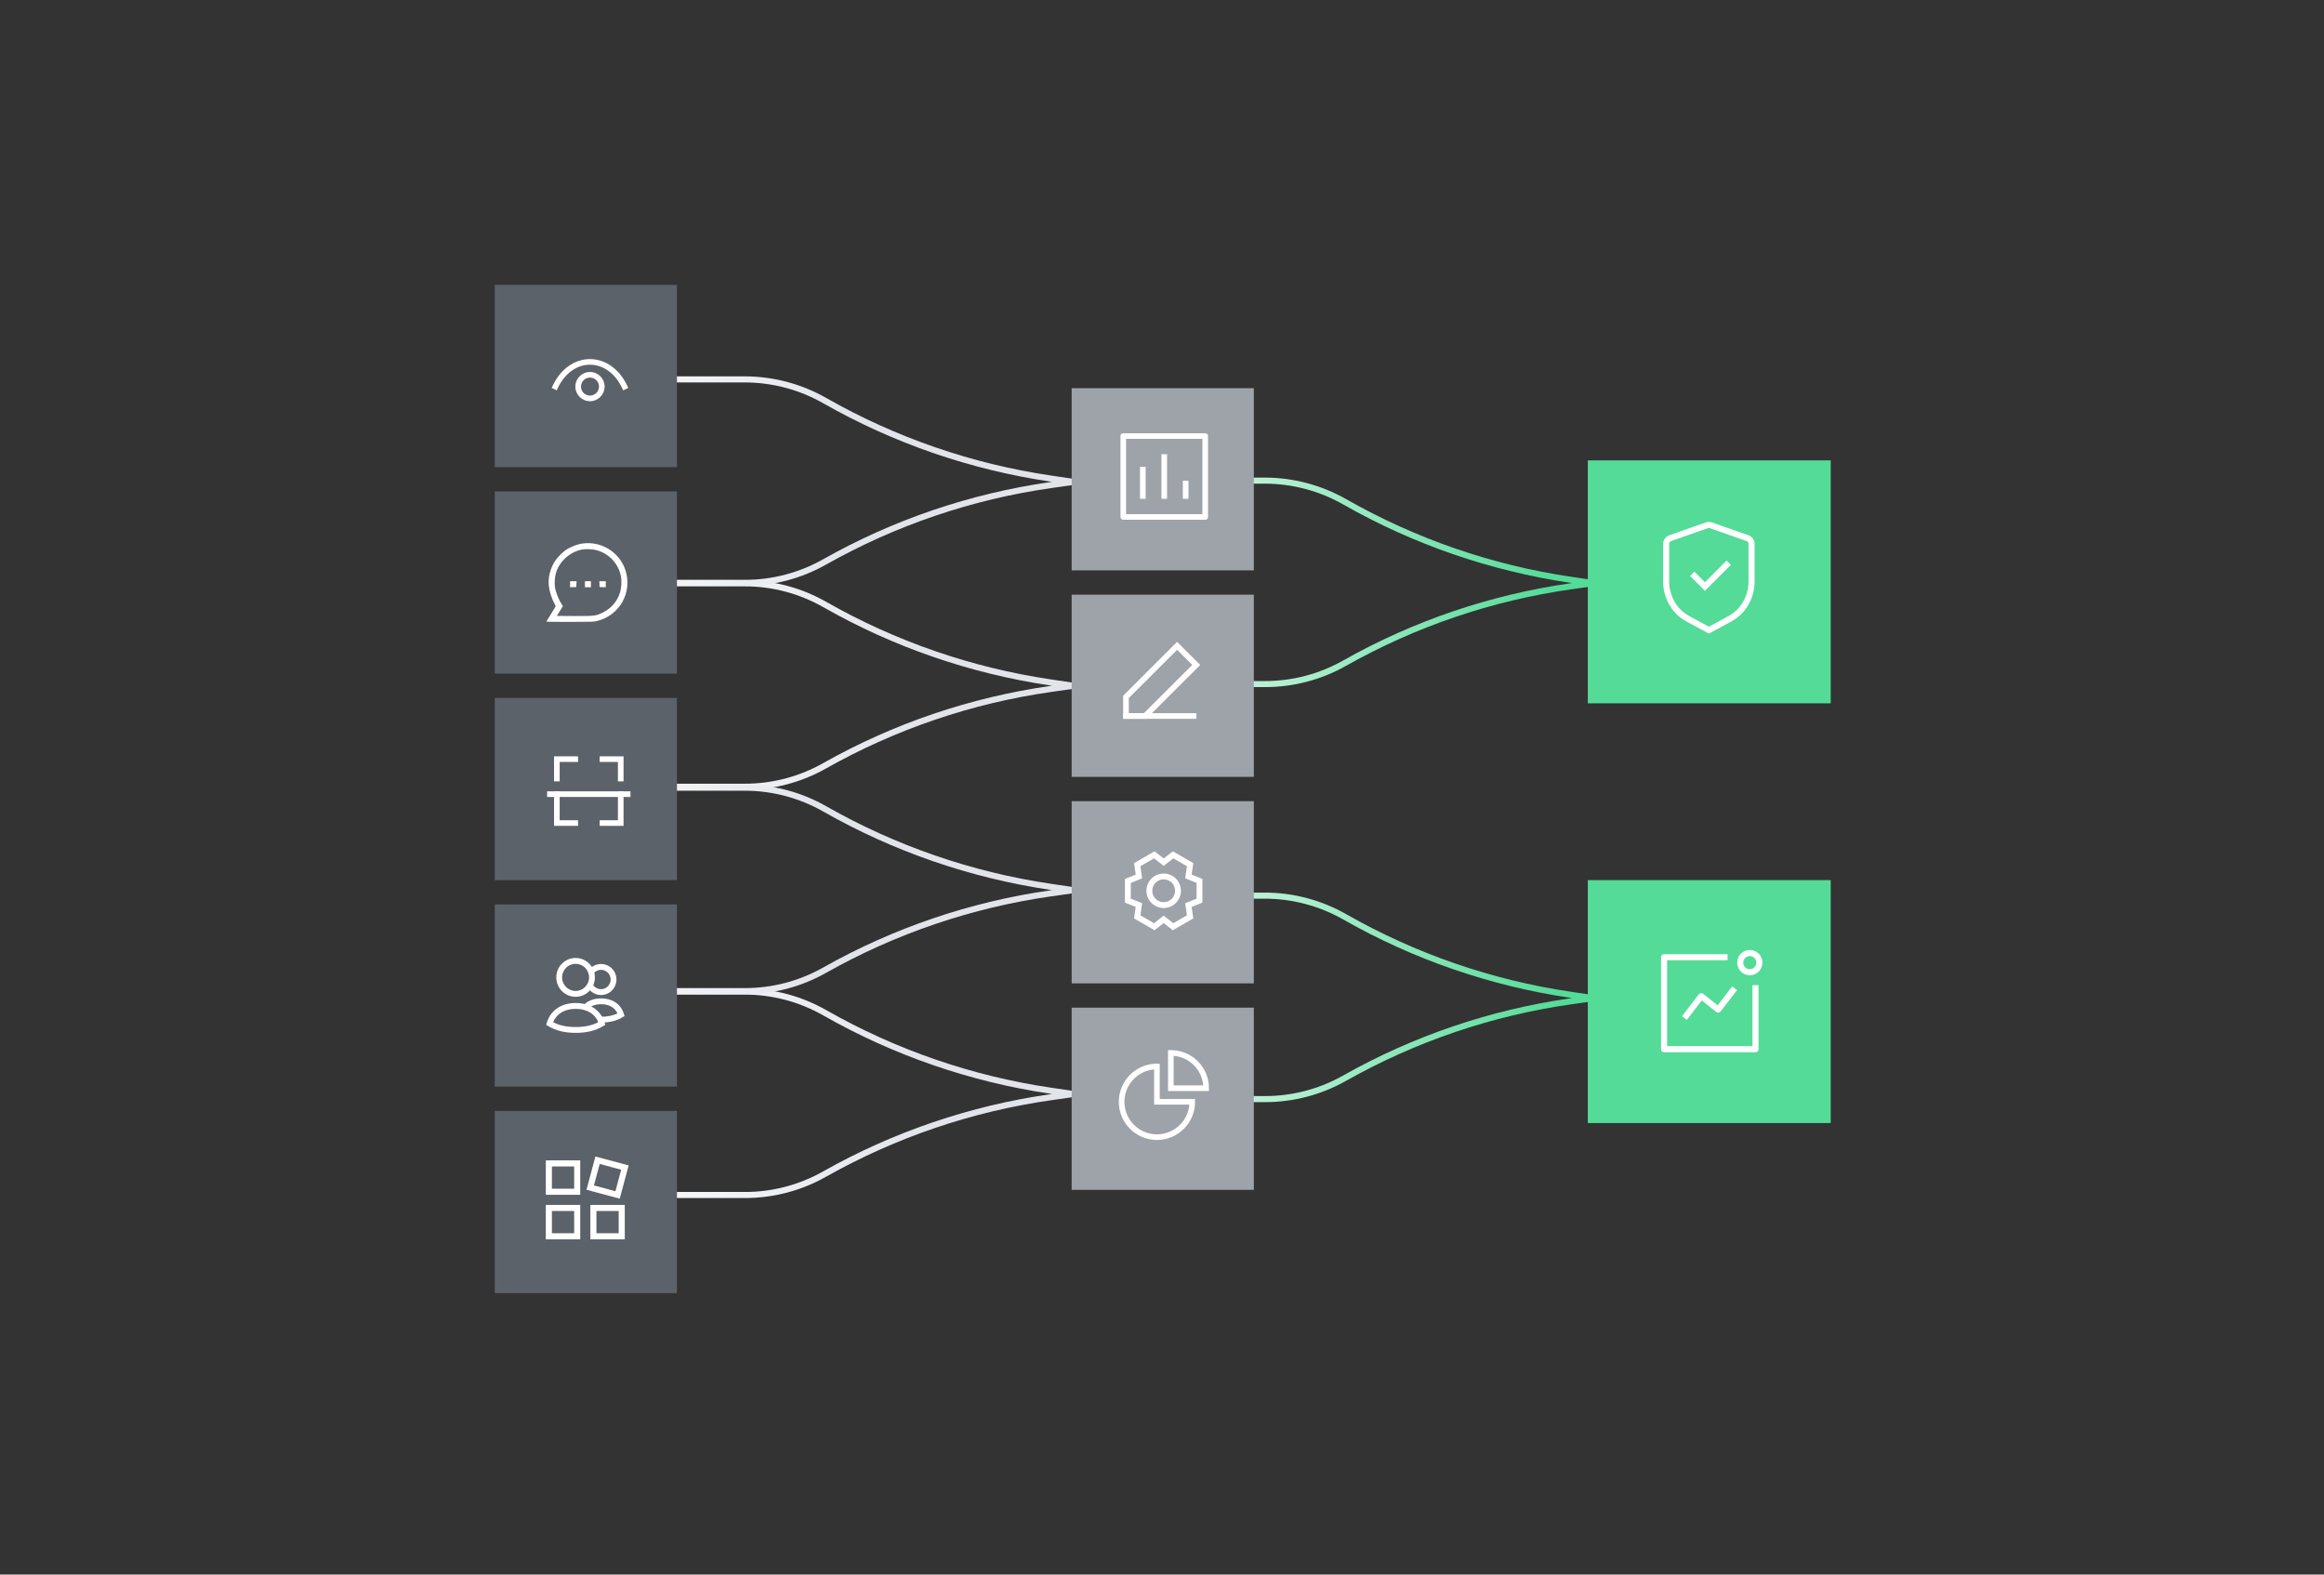
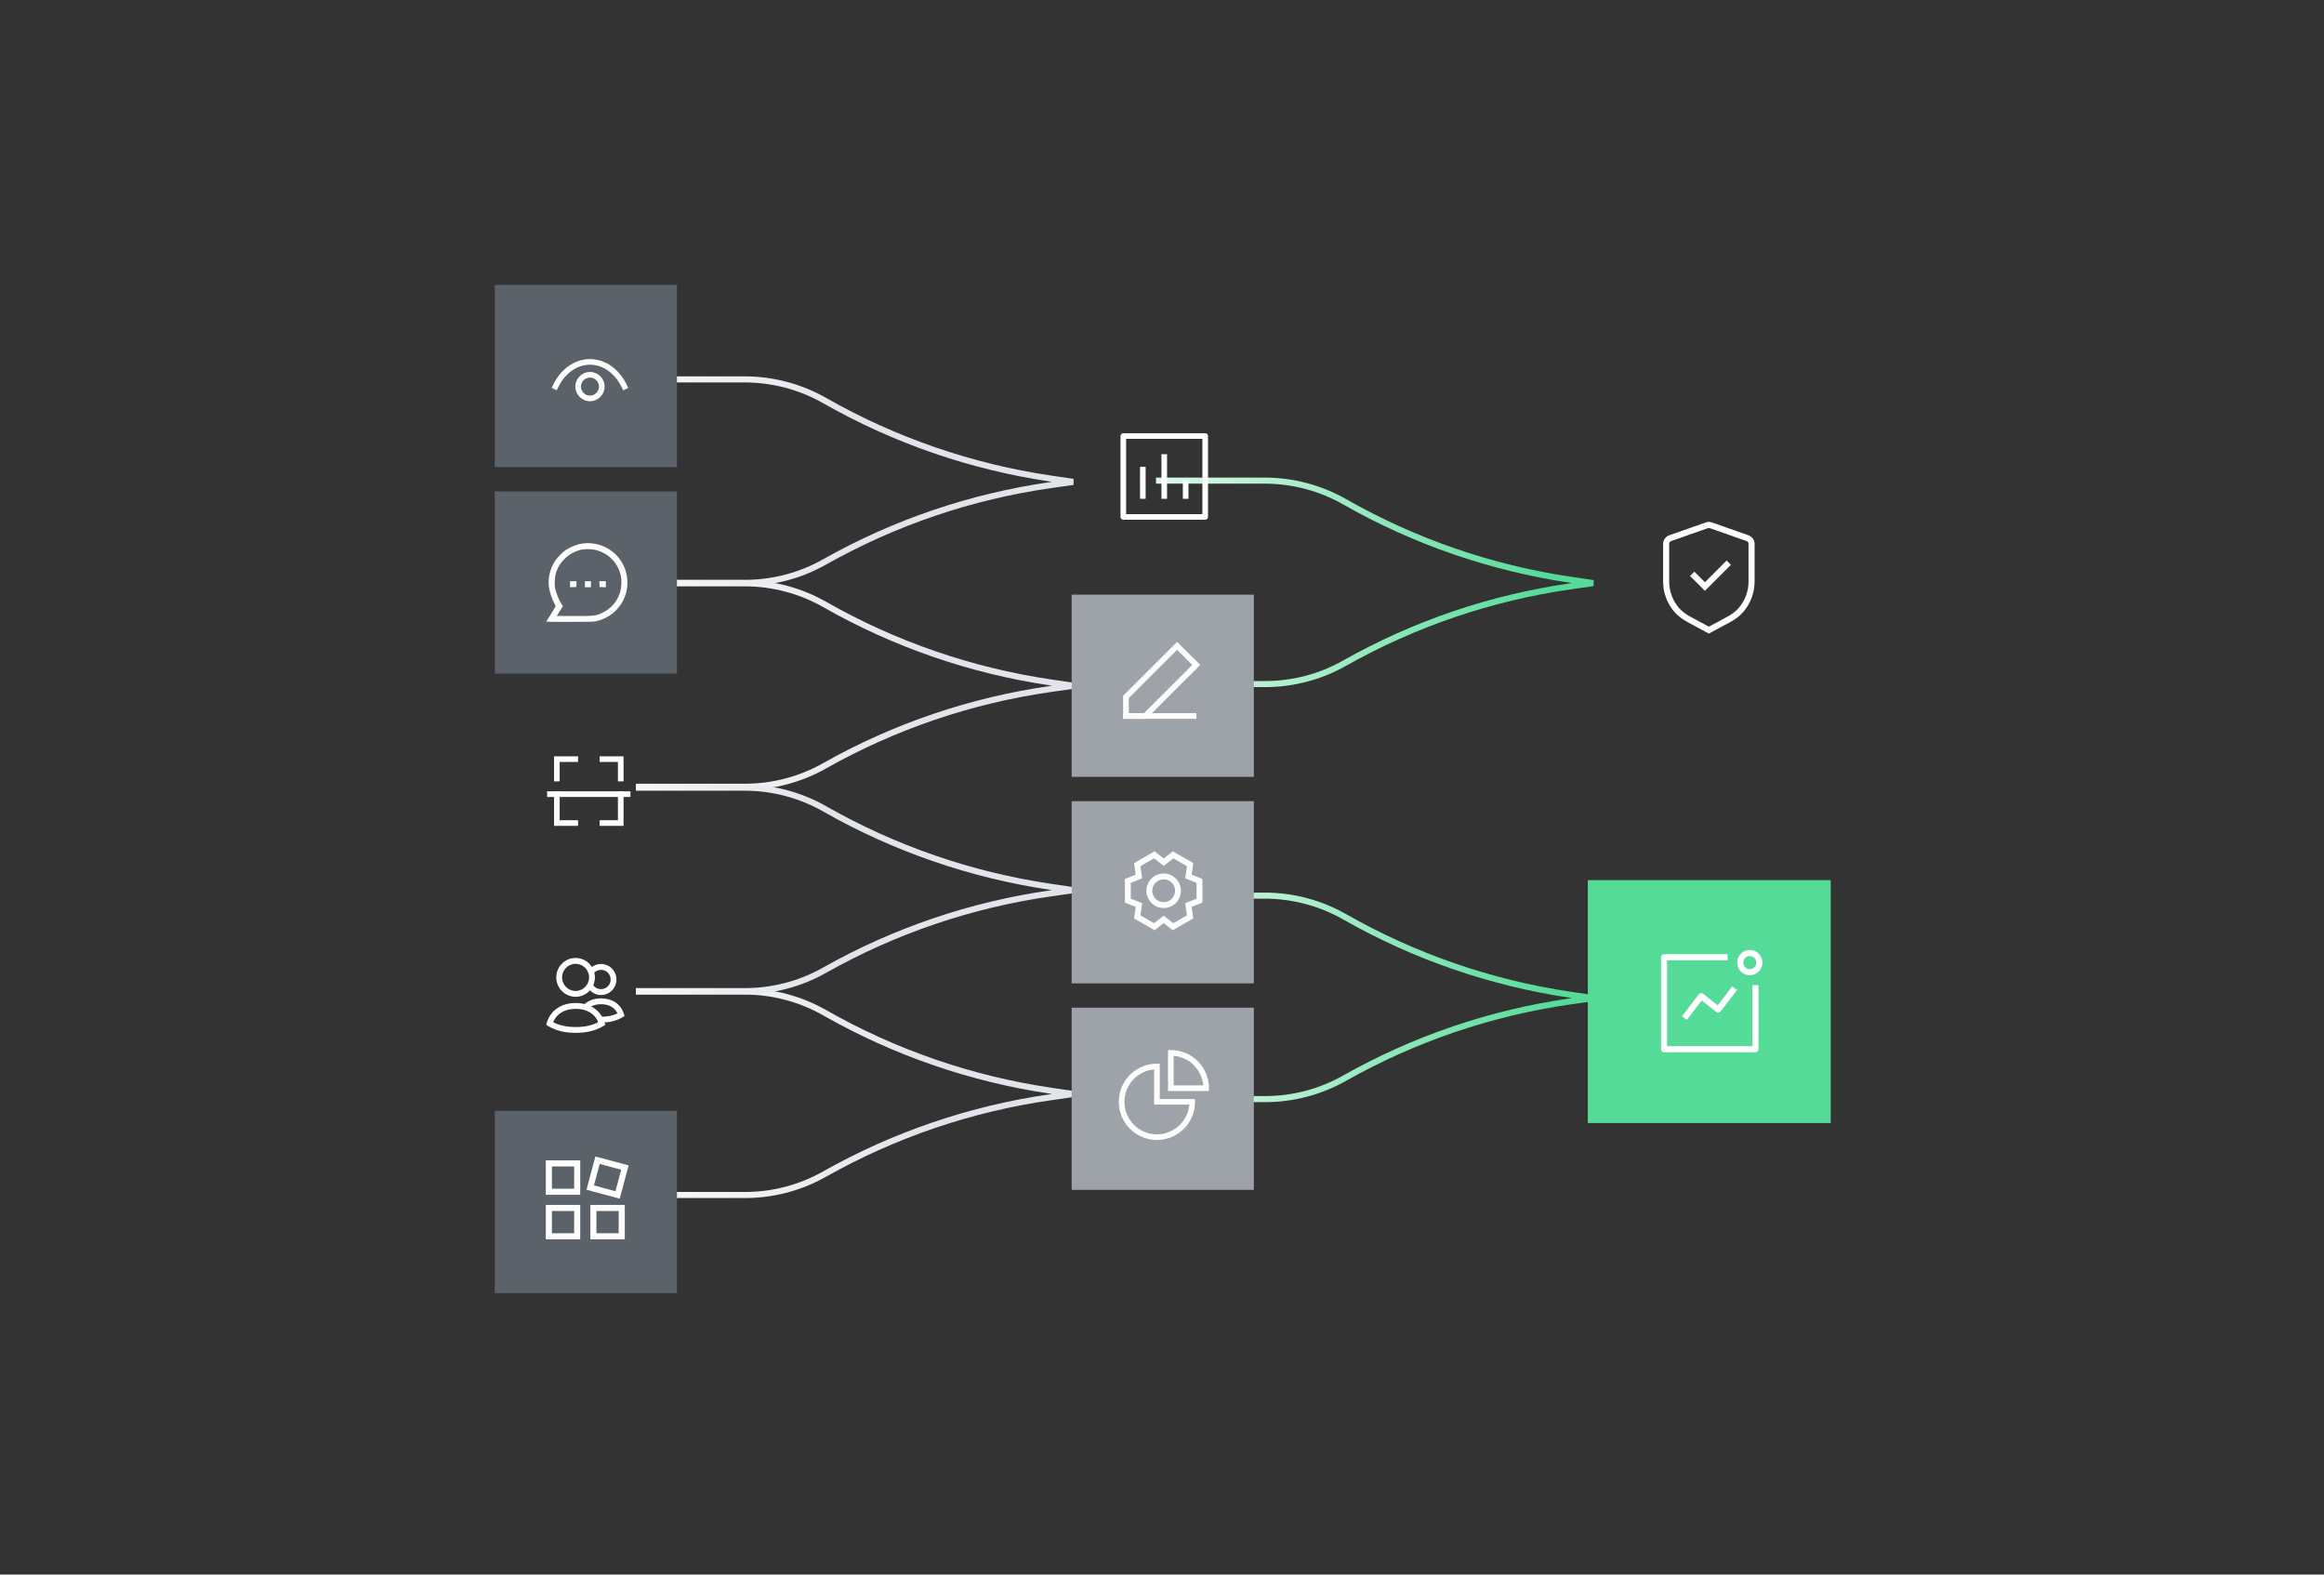
<svg xmlns="http://www.w3.org/2000/svg" width="620" height="420" viewBox="0 0 620 420" fill="none">
  <rect x="0" y="0" width="620" height="420" fill="#333333" stroke="none" />
  <path d="M169.666 155.583H198.656C206.149 155.583 213.514 157.533 220.025 161.242V161.242C238.644 171.848 259.075 178.897 280.273 182.028L286.306 182.919L280.319 183.771C259.092 186.794 238.615 193.754 219.942 204.292V204.292C213.484 207.937 206.193 209.853 198.777 209.853H169.666" stroke="url(#paint0_linear_8599_69990)" stroke-width="1.62" />
  <path d="M169.666 264.482H198.656C206.149 264.482 213.514 266.433 220.025 270.142V270.142C238.644 280.748 259.075 287.797 280.273 290.927L286.306 291.818L280.319 292.671C259.092 295.694 238.615 302.654 219.942 313.192V313.192C213.484 316.837 206.193 318.752 198.777 318.752H169.666" stroke="url(#paint1_linear_8599_69990)" stroke-width="1.62" />
  <path d="M169.666 101.2H198.656C206.149 101.2 213.514 103.151 220.025 106.86V106.86C238.644 117.466 259.075 124.515 280.273 127.645L286.306 128.536L280.319 129.389C259.092 132.412 238.615 139.371 219.942 149.91V149.91C213.484 153.555 206.193 155.47 198.777 155.47H169.666" stroke="url(#paint2_linear_8599_69990)" stroke-width="1.62" />
  <path d="M308.4 128.2H337.39C344.884 128.2 352.248 130.151 358.76 133.86V133.86C377.379 144.466 397.809 151.515 419.007 154.645L425.04 155.536L419.053 156.389C397.826 159.412 377.35 166.371 358.677 176.91V176.91C352.218 180.555 344.927 182.47 337.511 182.47H308.4" stroke="url(#paint3_linear_8599_69990)" stroke-width="1.62" />
  <path d="M308.4 238.9H337.39C344.884 238.9 352.248 240.85 358.76 244.56V244.56C377.379 255.166 397.809 262.214 419.007 265.345L425.04 266.236L419.053 267.089C397.826 270.112 377.35 277.071 358.677 287.61V287.61C352.218 291.255 344.927 293.17 337.511 293.17H308.4" stroke="url(#paint4_linear_8599_69990)" stroke-width="1.62" />
  <path d="M169.666 210.1H198.656C206.149 210.1 213.514 212.051 220.025 215.76V215.76C238.644 226.366 259.075 233.414 280.273 236.545L286.306 237.436L280.319 238.289C259.092 241.312 238.615 248.271 219.942 258.81V258.81C213.484 262.455 206.193 264.37 198.777 264.37H169.666" stroke="url(#paint5_linear_8599_69990)" stroke-width="1.62" />
-   <rect x="424.41" y="123.61" width="63.18" height="63.18" fill="#54DB98" stroke="#54DB98" stroke-width="1.62" />
  <rect x="424.41" y="235.57" width="63.18" height="63.18" fill="#54DB98" stroke="#54DB98" stroke-width="1.62" />
-   <rect x="285.9" y="103.54" width="48.6" height="48.6" fill="#9EA3A9" />
  <rect x="285.9" y="213.7" width="48.6" height="48.6" fill="#9EA3A9" />
  <rect x="285.9" y="158.62" width="48.6" height="48.6" fill="#9EA3A9" />
  <rect x="285.9" y="268.78" width="48.6" height="48.6" fill="#9EA3A9" />
  <path d="M318.07 293.898C318.07 295.761 317.518 297.583 316.483 299.132C315.447 300.681 313.976 301.889 312.255 302.602C310.533 303.315 308.639 303.501 306.811 303.138C304.984 302.774 303.305 301.877 301.988 300.559C300.67 299.242 299.773 297.563 299.41 295.736C299.046 293.908 299.233 292.014 299.946 290.293C300.659 288.571 301.866 287.1 303.415 286.065C304.965 285.03 306.786 284.477 308.649 284.477V293.898H318.07Z" stroke="white" stroke-width="1.5" stroke-linecap="square" />
  <path d="M312.359 280.842C314.858 280.842 317.254 281.834 319.021 283.601C320.788 285.368 321.78 287.764 321.78 290.263H312.359V280.842Z" stroke="white" stroke-width="1.5" stroke-linecap="square" />
  <rect x="132" y="76" width="48.6" height="48.6" fill="#5C6269" />
-   <rect x="132" y="186.16" width="48.6" height="48.6" fill="#5C6269" />
  <rect x="132" y="131.08" width="48.6" height="48.6" fill="#5C6269" />
-   <rect x="132" y="241.24" width="48.6" height="48.6" fill="#5C6269" />
  <rect x="132" y="296.32" width="48.6" height="48.6" fill="#5C6269" />
  <path d="M449.875 270.907L453.852 265.709L458.388 269.293L462.28 264.241" stroke="white" stroke-width="1.62" stroke-linecap="square" stroke-linejoin="round" />
  <path d="M466.816 259.337C468.226 259.337 469.37 258.187 469.37 256.768C469.37 255.35 468.226 254.2 466.816 254.2C465.405 254.2 464.262 255.35 464.262 256.768C464.262 258.187 465.405 259.337 466.816 259.337Z" stroke="white" stroke-width="1.62" stroke-linecap="round" stroke-linejoin="round" />
  <path d="M460.08 255.325H443.941V279.86H468.337V263.593" stroke="white" stroke-width="1.62" stroke-linecap="square" stroke-linejoin="round" />
  <path d="M314.031 172.268L319.135 177.363L305.488 190.988L300.39 190.983L300.385 185.893L314.031 172.268Z" stroke="white" stroke-width="1.5" stroke-linecap="square" />
  <path d="M318.428 190.983L300.389 190.982" stroke="white" stroke-width="1.5" stroke-linecap="square" />
  <path d="M304.885 125.265V132.298" stroke="white" stroke-width="1.5" stroke-linecap="square" />
  <path d="M310.598 121.9V132.299" stroke="white" stroke-width="1.5" stroke-linecap="square" />
  <path d="M316.311 128.982V132.299" stroke="white" stroke-width="1.5" stroke-linecap="square" />
  <path fill-rule="evenodd" clip-rule="evenodd" d="M321.525 137.888V116.31H299.672V137.888H321.525Z" stroke="white" stroke-width="1.5" stroke-linecap="round" stroke-linejoin="round" />
  <path fill-rule="evenodd" clip-rule="evenodd" d="M157.395 100.713C156.067 100.713 154.991 101.788 154.991 103.117C154.991 104.445 156.067 105.521 157.395 105.521C158.723 105.521 159.8 104.445 159.8 103.117C159.8 101.789 158.723 100.713 157.395 100.713ZM153.496 103.117C153.496 100.963 155.241 99.217 157.395 99.217C159.548 99.217 161.295 100.962 161.295 103.117C161.295 105.271 159.548 107.016 157.395 107.016C155.241 107.016 153.496 105.271 153.496 103.117Z" fill="white" />
  <path fill-rule="evenodd" clip-rule="evenodd" d="M147.495 102.795C149.543 98.483 153.243 95.786 157.39 95.784C157.391 95.784 157.392 95.784 157.394 95.784V97.28C157.393 97.28 157.392 97.28 157.392 97.28C157.391 97.28 157.39 97.28 157.39 97.28M157.392 97.28C160.836 97.28 164.078 99.521 165.938 103.437L166.259 104.112L167.609 103.471L167.288 102.795C165.24 98.483 161.54 95.786 157.394 95.784M157.392 97.28C153.948 97.28 150.706 99.521 148.845 103.437L148.525 104.112L147.174 103.471L147.495 102.795" fill="white" />
  <path fill-rule="evenodd" clip-rule="evenodd" d="M155.353 144.983C153.872 145.194 152.021 145.943 150.751 146.844C149.96 147.405 148.643 148.774 148.092 149.607C146.812 151.542 146.167 154.116 146.415 156.302C146.584 157.796 147.226 159.776 147.975 161.118C148.118 161.376 148.236 161.634 148.236 161.693C148.236 161.751 147.691 162.672 147.025 163.739C146.359 164.807 145.785 165.728 145.751 165.787C145.709 165.858 147.825 165.89 152.019 165.883C158.057 165.873 158.392 165.862 159.26 165.649C165.286 164.169 168.737 158.082 166.888 152.196C165.356 147.319 160.455 144.254 155.353 144.983ZM158.535 146.622C162.108 147.305 164.912 150.077 165.634 153.64C165.912 155.011 165.809 156.806 165.376 158.138C164.612 160.487 163.06 162.272 160.812 163.391C158.998 164.293 158.523 164.35 153.11 164.317L148.555 164.289L149.36 162.992L150.166 161.695L149.718 160.958C149.144 160.017 148.648 158.873 148.284 157.654C148.049 156.867 147.995 156.465 147.987 155.46C147.967 152.974 148.751 151.003 150.47 149.216C151.84 147.792 153.734 146.8 155.567 146.547C156.314 146.443 157.799 146.481 158.535 146.622ZM152.089 155.839V156.646L152.918 156.615L153.748 156.583L153.779 155.807L153.811 155.032H152.95H152.089V155.839ZM156.049 155.834V156.637H156.852H157.654V155.834V155.032H156.852H156.049V155.834ZM159.924 155.807L159.955 156.583L160.785 156.615L161.614 156.646V155.839V155.032H160.753H159.892L159.924 155.807Z" fill="white" />
  <path d="M167.447 211.829H146.711" stroke="white" stroke-width="1.5" stroke-linecap="square" />
  <path d="M165.601 207.671V202.492H160.725" stroke="white" stroke-width="1.5" stroke-linecap="square" />
  <path d="M148.561 207.671V202.492H153.467" stroke="white" stroke-width="1.5" stroke-linecap="square" />
  <path d="M165.601 211.828V219.537H160.725" stroke="white" stroke-width="1.5" stroke-linecap="square" />
  <path d="M148.561 211.828V219.537H153.467" stroke="white" stroke-width="1.5" stroke-linecap="square" />
  <path fill-rule="evenodd" clip-rule="evenodd" d="M310.447 234.555C308.764 234.555 307.401 235.918 307.401 237.6C307.401 239.282 308.764 240.646 310.447 240.646C312.129 240.646 313.492 239.282 313.492 237.6C313.492 235.918 312.129 234.555 310.447 234.555ZM305.846 237.6C305.846 235.059 307.906 233 310.447 233C312.988 233 315.047 235.059 315.047 237.6C315.047 240.141 312.988 242.201 310.447 242.201C307.906 242.201 305.846 240.141 305.846 237.6Z" fill="white" />
  <path fill-rule="evenodd" clip-rule="evenodd" d="M308.01 227.074L310.447 228.991L312.883 227.074L318.346 230.228L317.904 233.296L320.78 234.447V240.755L317.903 241.906L318.345 244.974L312.882 248.128L310.447 246.212L308.011 248.128L302.548 244.974L302.99 241.907L300.111 240.755V234.447L302.989 233.296L302.547 230.228L308.01 227.074ZM304.237 231.048L304.703 234.285L301.667 235.5V239.702L304.704 240.917L304.238 244.153L307.877 246.255L310.447 244.233L313.016 246.255L316.655 244.153L316.189 240.917L319.225 239.702V235.5L316.19 234.285L316.657 231.048L313.017 228.947L310.447 230.97L307.876 228.947L304.237 231.048Z" fill="white" />
  <path fill-rule="evenodd" clip-rule="evenodd" d="M145.617 309.515H154.797V318.695H145.617V309.515ZM147.237 311.135V317.075H153.177V311.135H147.237Z" fill="white" />
  <path fill-rule="evenodd" clip-rule="evenodd" d="M158.843 308.483L167.71 310.859L165.334 319.726L156.467 317.35L158.843 308.483ZM159.988 310.467L158.451 316.205L164.188 317.742L165.726 312.004L159.988 310.467Z" fill="white" />
  <path fill-rule="evenodd" clip-rule="evenodd" d="M145.617 321.395H154.797V330.575H145.617V321.395ZM147.237 323.015V328.955H153.177V323.015H147.237Z" fill="white" />
  <path fill-rule="evenodd" clip-rule="evenodd" d="M157.496 321.395H166.676V330.575H157.496V321.395ZM159.116 323.015V328.955H165.056V323.015H159.116Z" fill="white" />
  <path fill-rule="evenodd" clip-rule="evenodd" d="M153.557 257.081C151.566 257.081 149.953 258.703 149.953 260.704C149.953 262.705 151.566 264.327 153.557 264.327C155.546 264.327 157.159 262.705 157.159 260.704C157.159 258.702 155.546 257.081 153.557 257.081ZM148.406 260.704C148.406 257.843 150.713 255.525 153.557 255.525C156.4 255.525 158.706 257.843 158.706 260.704C158.706 263.565 156.4 265.883 153.557 265.883C150.713 265.883 148.406 263.565 148.406 260.704Z" fill="white" />
  <path fill-rule="evenodd" clip-rule="evenodd" d="M160.343 258.688C159.588 258.688 158.91 259.014 158.439 259.537L157.919 260.113L156.774 259.068L157.293 258.492C158.045 257.658 159.133 257.133 160.343 257.133C162.615 257.133 164.457 258.985 164.457 261.271C164.457 263.557 162.615 265.409 160.343 265.409C158.892 265.409 157.617 264.654 156.885 263.516L156.465 262.863L157.763 262.018L158.183 262.671C158.642 263.384 159.438 263.854 160.343 263.854C161.761 263.854 162.911 262.698 162.911 261.271C162.911 259.844 161.761 258.688 160.343 258.688Z" fill="white" />
  <path fill-rule="evenodd" clip-rule="evenodd" d="M147.571 272.654C149.326 273.575 151.368 273.953 153.59 273.947H153.594C155.817 273.953 157.858 273.575 159.613 272.654C158.6 270.251 156.355 269.092 153.594 269.099H153.59C150.826 269.092 148.585 270.248 147.571 272.654ZM153.592 267.543C150.118 267.535 147.017 269.161 145.882 272.772L145.699 273.353L146.217 273.67C148.405 275.012 150.949 275.509 153.592 275.503C156.236 275.509 158.779 275.012 160.968 273.67L161.485 273.353L161.303 272.772C160.169 269.165 157.063 267.535 153.592 267.543Z" fill="white" />
  <path fill-rule="evenodd" clip-rule="evenodd" d="M160.367 267.863C158.96 267.859 157.763 268.265 156.921 269.044L156.352 269.57L155.305 268.426L155.874 267.9C157.068 266.794 158.675 266.304 160.369 266.308C163.078 266.301 165.535 267.579 166.431 270.429L166.614 271.01L166.096 271.327C164.387 272.375 162.408 272.758 160.367 272.753L159.594 272.751L159.598 271.196L160.371 271.198C161.983 271.202 163.457 270.938 164.729 270.309C163.959 268.662 162.361 267.858 160.371 267.863H160.367Z" fill="white" />
  <path fill-rule="evenodd" clip-rule="evenodd" d="M466.199 143.548C466.848 143.775 467.282 144.387 467.282 145.074V155.132C467.282 157.943 466.26 160.627 464.456 162.706C463.549 163.753 462.401 164.568 461.182 165.227L455.898 168.081L450.605 165.226C449.385 164.566 448.235 163.753 447.327 162.704C445.521 160.625 444.496 157.94 444.496 155.126V145.074C444.496 144.387 444.93 143.775 445.579 143.548L455.353 140.113C455.7 139.991 456.079 139.991 456.425 140.113L466.199 143.548Z" stroke="white" stroke-width="1.62" stroke-linecap="round" />
  <path d="M452.027 153.636L454.837 156.447L460.625 150.659" stroke="white" stroke-width="1.62" stroke-linecap="square" />
  <defs>
    <linearGradient id="paint0_linear_8599_69990" x1="247.65" y1="172.75" x2="144.15" y2="172.75" gradientUnits="userSpaceOnUse">
      <stop stop-color="#E1E5EA" />
      <stop offset="1" stop-color="white" />
    </linearGradient>
    <linearGradient id="paint1_linear_8599_69990" x1="247.65" y1="281.65" x2="144.15" y2="281.65" gradientUnits="userSpaceOnUse">
      <stop stop-color="#E1E5EA" />
      <stop offset="1" stop-color="white" />
    </linearGradient>
    <linearGradient id="paint2_linear_8599_69990" x1="228" y1="118.368" x2="144.15" y2="118.368" gradientUnits="userSpaceOnUse">
      <stop stop-color="#E1E5EA" />
      <stop offset="1" stop-color="white" />
    </linearGradient>
    <linearGradient id="paint3_linear_8599_69990" x1="413.7" y1="145.368" x2="282.884" y2="145.368" gradientUnits="userSpaceOnUse">
      <stop stop-color="#54DB98" />
      <stop offset="1" stop-color="white" />
    </linearGradient>
    <linearGradient id="paint4_linear_8599_69990" x1="416.85" y1="256.068" x2="282.884" y2="256.068" gradientUnits="userSpaceOnUse">
      <stop stop-color="#54DB98" />
      <stop offset="1" stop-color="white" />
    </linearGradient>
    <linearGradient id="paint5_linear_8599_69990" x1="218" y1="227.268" x2="144.15" y2="227.268" gradientUnits="userSpaceOnUse">
      <stop stop-color="#E1E5EA" />
      <stop offset="1" stop-color="white" />
    </linearGradient>
  </defs>
</svg>